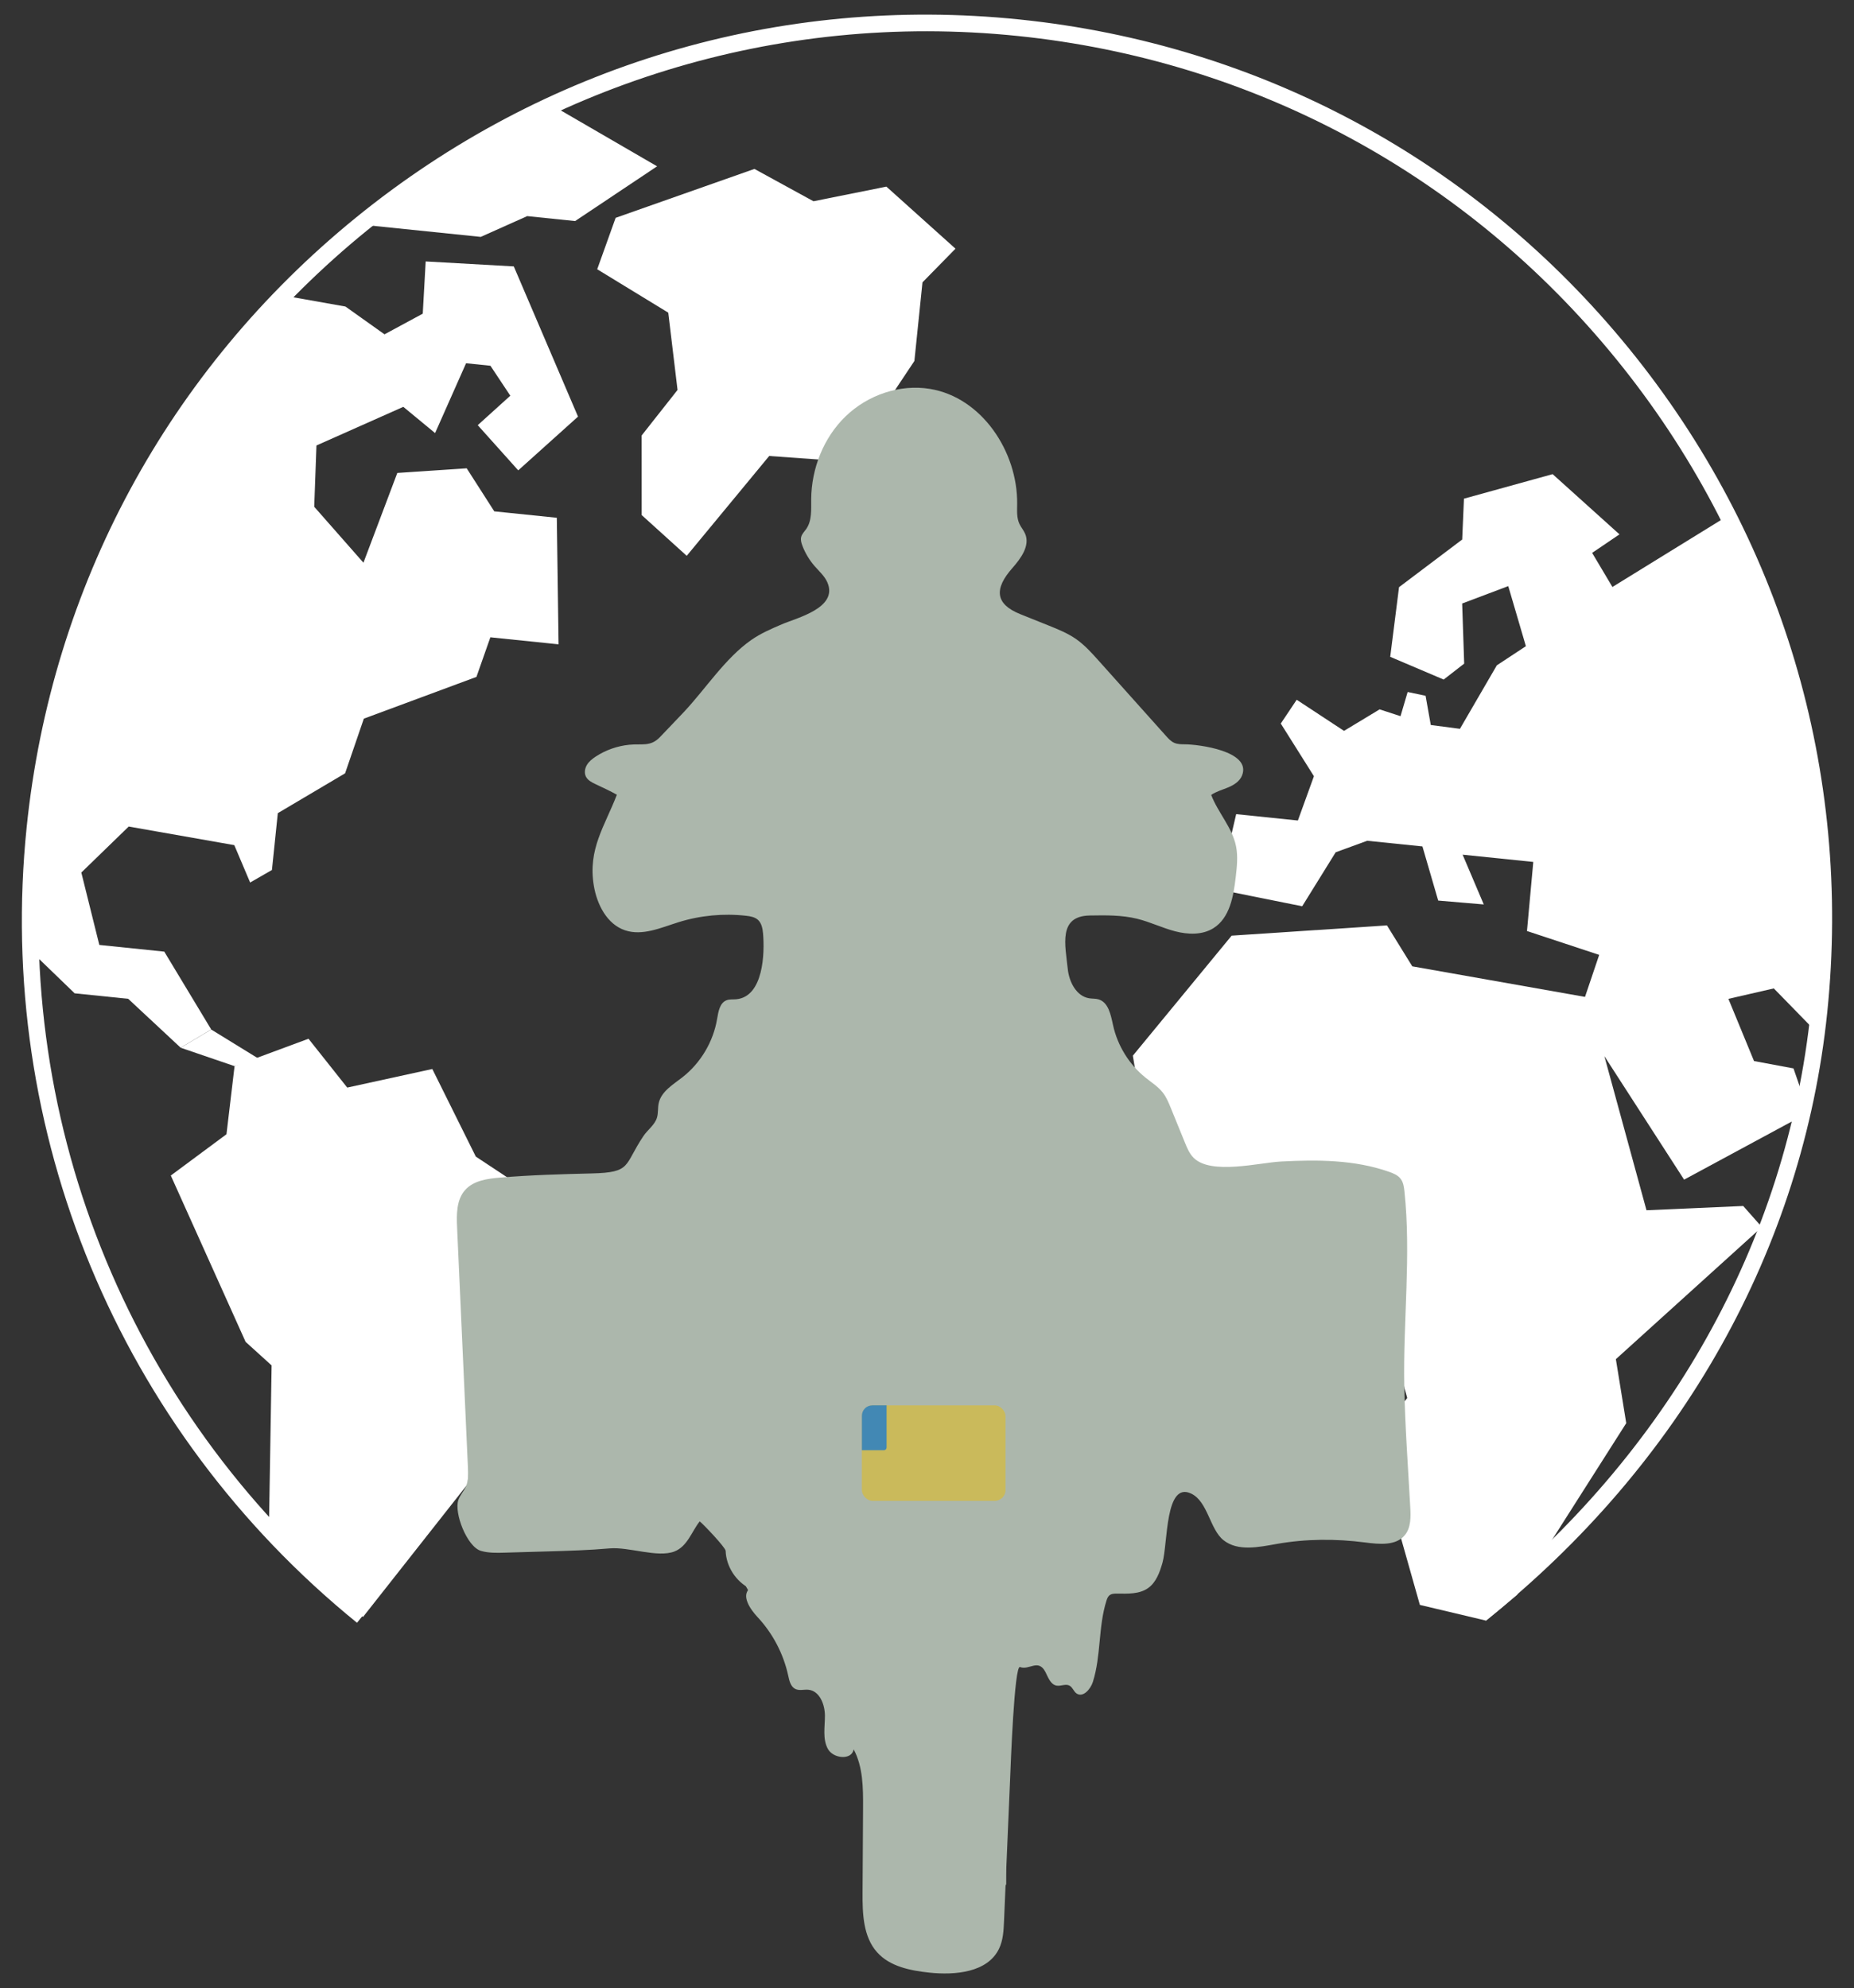
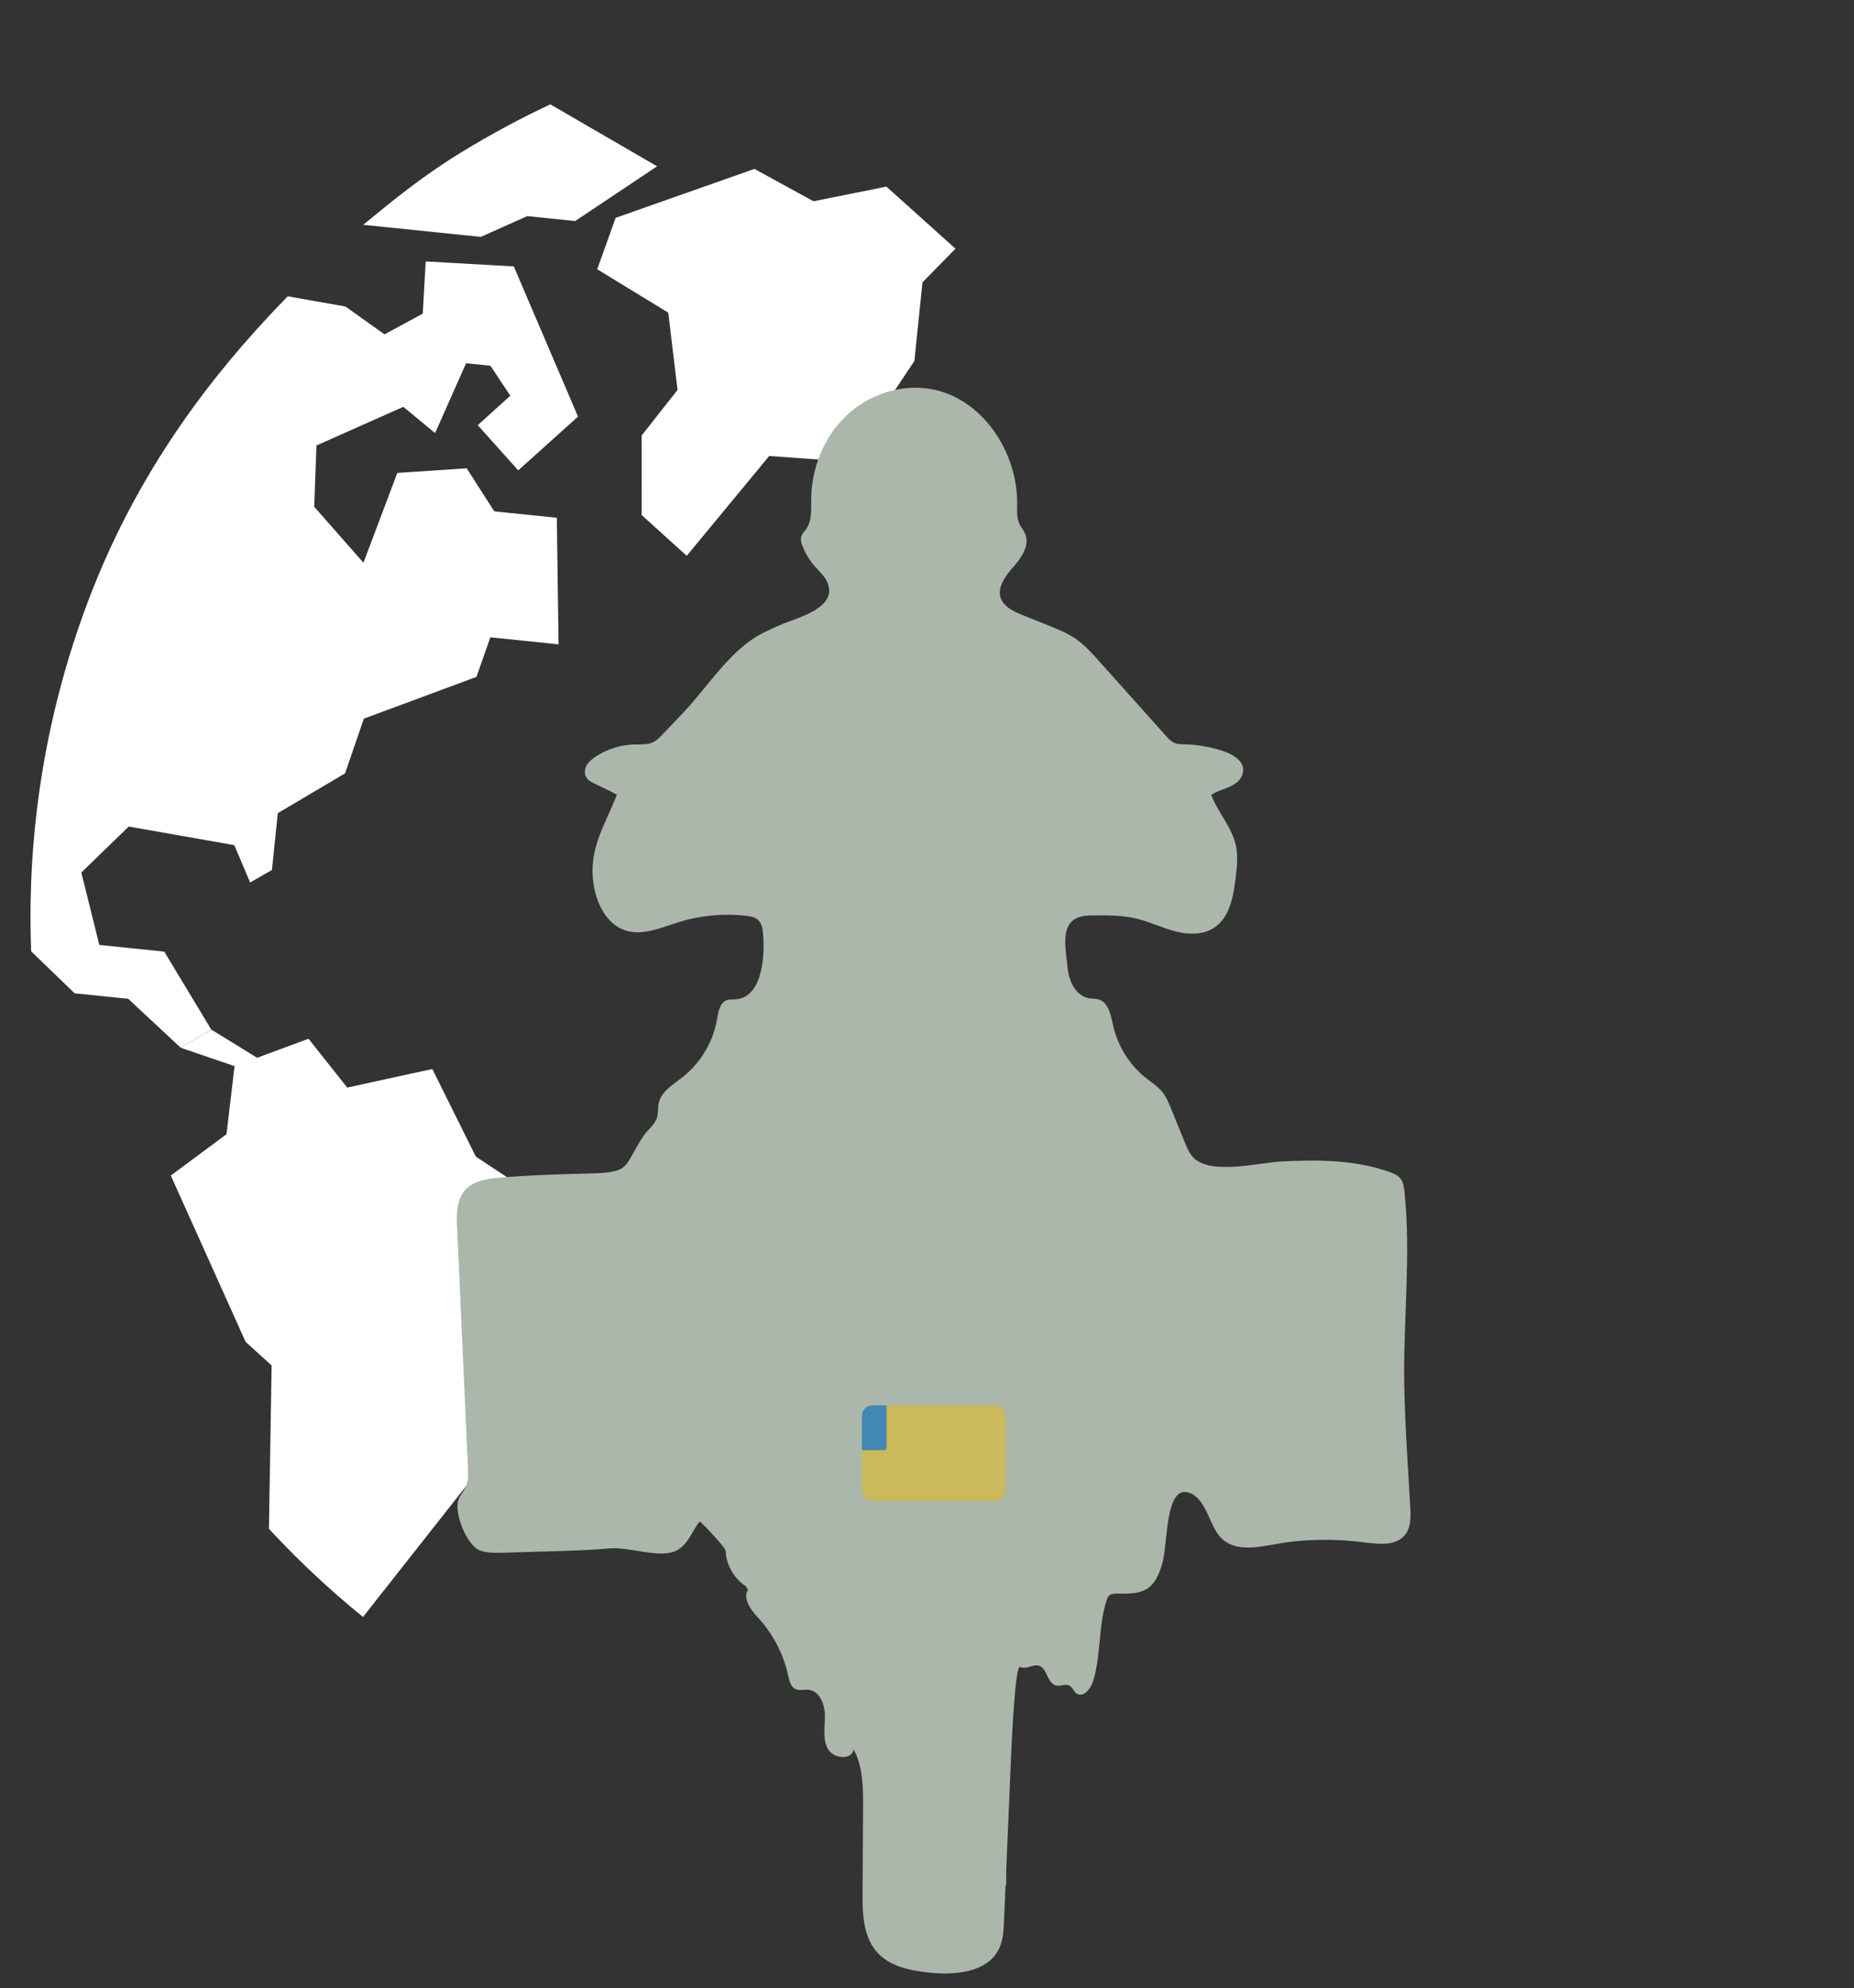
<svg xmlns="http://www.w3.org/2000/svg" viewBox="0 0 559.45 600">
  <rect x="0" y="0" width="559.45" height="600" fill="#333333" stroke="none" />
  <defs>
    <style>
      .cls-1 {
        opacity: .7;
      }

      .cls-2 {
        fill: #fff;
      }

      .cls-3 {
        fill: #d7bb39;
      }

      .cls-4 {
        fill: #1574b8;
      }

      .cls-5 {
        fill: #acb7ac;
      }
    </style>
  </defs>
  <g id="Layer_7" data-name="Layer 7">
-     <path class="cls-2" d="m107.72,489.73C35.84,431.35-1.42,341.58,8.05,249.59c7.47-72.57,42.75-137.88,99.34-183.91C163.98,19.65,235.11-1.59,307.67,5.88c72.57,7.47,137.88,42.75,183.91,99.34,46.03,56.59,67.27,127.72,59.8,200.29-7.33,71.19-43.92,136.38-103.05,183.55l-3.12-3.91c58.07-46.33,94.01-110.31,101.2-180.15,7.33-71.24-13.52-141.06-58.71-196.62-45.19-55.56-109.31-90.19-180.54-97.52C160.1-4.28,28.16,103.04,13.02,250.1c-9.29,90.31,27.29,178.44,97.86,235.75l-3.15,3.88Z" />
-   </g>
+     </g>
  <g id="Europe_Afrika_copy" data-name="Europe+Afrika copy">
-     <path class="cls-2" d="m448.46,489.09l-20.01-4.75-14.04-49.65,10.23-12.81-12.1-42.85-46.57-9.42-19.86-25.16-4.27-25.86,29.81-36.22,46.87-3.1,7.64,12.36,52.12,9.22,4.28-12.68-21.79-7.2,1.9-20.85-21.32-2.19,6.38,15.02-13.75-1.17-4.76-16.34-16.66-1.71-9.52,3.48-10.1,16.29-25.23-5.07,5.31-22.73,18.62,1.92,4.84-13.37-10-15.89,4.8-7.18,14.28,9.39,10.74-6.49,6.31,2.05,2.15-7.29,5.41,1.13,1.57,8.83,8.8,1.15,11.13-19.16,8.77-5.78-5.32-18.13-13.91,5.25.61,18.14-6.19,4.81-16.13-6.86,2.66-21.02,19.06-14.38.53-12.33,26.76-7.4,20.17,18.17-8.25,5.59,6.12,10.29,35.26-21.75c8.97,17.89,19.87,44.56,25.27,78.43,5.04,31.59,3.58,58.56,1.07,77.69-4.3-4.41-8.6-8.81-12.9-13.22l-13.7,3.15,7.73,18.77,11.91,2.22,3.44,9.96c-.11.54-.23,1.08-.35,1.62-.21.96-.42,1.9-.63,2.84-11.82,6.38-23.64,12.77-35.47,19.15l-24.06-37.28,12.71,46.52,29.19-1.29,5.62,6.36-44.05,39.87,3.13,19.31-32.96,51.82c-1.86,1.61-8.06,6.78-9.3,7.76Z" />
-   </g>
+     </g>
  <g id="South_America" data-name="South America">
    <path class="cls-2" d="m81.15,461.39l.81-49.32-7.85-7.12-22.57-50.19,16.8-12.46,2.44-20.55,22.31-8.27,11.69,14.74,25.67-5.61,13.13,26.44,41.42,27.37-21.46,28.83.22,13.89-54.22,68.84c-5.35-4.33-10.91-9.18-16.58-14.6-4.26-4.07-8.19-8.09-11.81-12Z" />
    <polygon class="cls-2" points="54.51 316.19 70.78 321.75 78.41 319.73 63.74 310.7 54.51 316.19" />
  </g>
  <g id="north-America">
    <path class="cls-2" d="m9.42,287.11l13.1,12.66,16.17,1.66,15.82,14.75,9.23-5.49-14.17-23.5-19.6-2.02-5.43-21.85,14.3-13.88,31.86,5.61,4.78,11.28,6.58-3.78,1.77-17.15,20.3-12.02,5.66-16.5,33.98-12.6,4.2-11.95,20.58,2.12-.53-38.19-18.87-1.94-8.32-12.99-20.94,1.4-10.22,27.09-14.85-16.88.67-18.5,26.21-11.66,9.59,7.92,9.35-21.08,7.35.76,6,9.04-9.83,8.89,12.22,13.64,18.04-16.22-19.38-45.33-26.59-1.5-.88,15.76-11.54,6.24-11.79-8.39-17.41-3.09c-15.83,16.28-41.63,45.09-58.62,87.81-18.29,46-19.71,86.65-18.8,109.89Z" />
-     <path class="cls-2" d="m109.59,67.84l35.48,3.65,14.02-6.27,14.46,1.49,24.73-16.52-32.22-18.7c-8.5,3.99-17.73,8.85-27.37,14.79-11.63,7.17-20.64,14.63-29.09,21.56Z" />
+     <path class="cls-2" d="m109.59,67.84l35.48,3.65,14.02-6.27,14.46,1.49,24.73-16.52-32.22-18.7c-8.5,3.99-17.73,8.85-27.37,14.79-11.63,7.17-20.64,14.63-29.09,21.56" />
    <polygon class="cls-2" points="185.77 65.74 180.21 81.26 201.65 94.36 204.45 117.68 193.62 131.42 193.63 155.44 207.22 167.74 232.11 137.61 255.71 139.3 275.92 108.94 278.36 85.21 288.32 75.05 267.47 56.32 245.47 60.74 227.65 50.98 185.77 65.74" />
    <polygon class="cls-2" points="267.56 141.01 279.6 140.46 277.28 150.56 266.56 157.79 256.72 153.16 267.56 141.01" />
  </g>
  <g id="bike">
    <g>
      <g>
        <path class="cls-5" d="m219.36,466.67c.35.86.81,1.67,1.36,2.41-.37-.54-.55-1.19-.78-1.81s-.56-1.23-1.12-1.58c.29.74.65,1.45,1.08,2.12-.46-.52-.55-1.31-1.08-1.74.41,1.16,1.05,2.22,1.69,3.27.7,1.15,1.41,2.31,2.11,3.46" />
        <path class="cls-5" d="m227.03,481.65c-1.89-3.55-3.41-7.29-4.53-11.15" />
        <path class="cls-5" d="m222.9,473.73c.73,2.95,2.33,5.67,4.55,7.75" />
        <path class="cls-5" d="m227.24,481.84c-.51-.63-.97-1.29-1.33-2.01-.22-.44-.4-.9-.59-1.35-1.03-2.48-2.33-4.85-3.87-7.06,1.07,2.4,2.3,4.72,3.52,7.05.24.46.49.93.73,1.39.24.46.48.91.76,1.35.43.67.96,1.29,1.55,1.82" />
        <path class="cls-5" d="m301.42,558.71c-.28,1.84-.36,3.7-.23,5.55.03.4.07.8.1,1.2.12,1.26.24,2.52.36,3.78,0,.09.03.19.12.21.3-1.81.14-3.7-.47-5.43" />
        <path class="cls-5" d="m301.22,569.2c.92-2.84.6-5.91.27-8.87-.1-.89-.2-1.77-.29-2.66" />
-         <path class="cls-5" d="m197.07,466.46c-.63.07-1.26.15-1.89.12-.42-.02-.83-.07-1.24-.11-.7-.06-1.41-.06-2.11-.07-1.03,0-2.05,0-3.08,0-.59,0-1.17,0-1.76.07-.37.04-.74.12-1.11.15-.48.05-.97.04-1.45-.03" />
        <path class="cls-5" d="m155.85,466.72c4.36-.04,8.73-.08,13.09-.12" />
        <path class="cls-5" d="m168.79,466.9c-4.89.05-9.77-.03-14.65-.24" />
        <path class="cls-5" d="m168.56,466.91c.9.09,1.79-.16,2.68-.3.44-.07.88-.11,1.31-.22" />
        <path class="cls-5" d="m170.49,467.14c3.15-.07,6.3-.14,9.46-.21,1-.02,2-.05,3-.07,5.35-.16,10.69-.53,16.01-1.03" />
-         <path class="cls-5" d="m141.01,451.21c0-1.3.72-2.58,1.83-3.26" />
        <path class="cls-5" d="m140.99,450.42c.43-1.52.96-3.01,1.6-4.46" />
        <path class="cls-5" d="m141.85,440.89c-.13,1.96-.45,3.91-.57,5.88s-.02,3.98.66,5.83" />
        <path class="cls-5" d="m141.94,439.92l-.13,1.14c-.11-1.16.16-2.35.75-3.34-.23.02-.34.28-.41.5-.52,1.71-.79,3.5-.81,5.29,0,.56.01,1.12-.02,1.68-.03.52-.1,1.05-.15,1.57-.16,1.66-.1,3.34.18,4.98" />
        <g>
          <path class="cls-5" d="m302.8,569.32l-5.2.14-.29-10.53,5.38-.15c.36,0,.67.27.69.62.09,1.63.16,3.32.2,5.08.03,1.37.05,2.7.05,3.99,0,.46-.37.83-.83.84Z" />
          <rect class="cls-5" x="358.27" y="376.38" width="11.95" height="7.24" />
        </g>
      </g>
      <g>
        <path class="cls-5" d="m137.96,370.99l-.03-.58c-.18-3.92-.21-8.28,2.38-11.23,2.54-2.9,6.77-3.48,10.62-3.8,9.18-.77,18.4-1.03,27.61-1.25,12.17-.29,9.64-2.39,15.62-11.29,1.28-1.9,3.37-3.3,4.06-5.48.45-1.42.23-2.96.54-4.42.76-3.54,4.3-5.6,7.15-7.82,5.51-4.31,9.33-10.73,10.48-17.63.37-2.18.79-4.85,2.87-5.63.91-.34,1.91-.2,2.88-.29,8.28-.77,8.63-14,8.11-19.85-.13-1.5-.43-3.11-1.54-4.12-.95-.86-2.3-1.09-3.57-1.23-6.83-.77-13.82-.11-20.39,1.94-5.29,1.65-10.88,4.21-16.13,2.45-5.46-1.83-8.48-7.78-9.43-13.46-1.85-11.06,3.29-17.94,6.95-27.46-2.08-1.17-4.26-2.16-6.43-3.19-1.12-.53-2.32-1.14-2.89-2.24-.57-1.1-.36-2.49.28-3.56.64-1.07,1.65-1.86,2.69-2.54,3.01-1.97,6.51-3.19,10.09-3.55,3.87-.39,6.42.7,9.32-2.37,2.37-2.5,4.77-4.97,7.13-7.48,6.59-7,12.46-16.24,20.35-21.76,2.83-1.98,6.02-3.36,9.19-4.72,4.57-1.97,17.15-4.96,13.78-12.69-.84-1.92-2.49-3.34-3.87-4.93-1.56-1.81-2.81-3.89-3.66-6.12-.32-.85-.59-1.77-.36-2.65.24-.93.98-1.63,1.53-2.41,1.75-2.52,1.47-5.85,1.49-8.92.06-9.28,3.7-18.59,10.36-25.04,6.66-6.45,16.36-9.82,25.51-8.3,15.6,2.58,26.46,18.92,26.28,34.73-.02,2.05-.18,4.2.7,6.05.49,1.03,1.27,1.9,1.71,2.94,1.53,3.59-1.28,7.43-3.87,10.36-5.48,6.21-5.25,10.83,2.41,13.9,2.8,1.12,5.6,2.24,8.4,3.37,2.96,1.19,5.95,2.39,8.55,4.23,2.51,1.78,4.59,4.09,6.65,6.39,6.78,7.58,13.57,15.16,20.35,22.74.73.82,1.5,1.66,2.5,2.1,1.01.45,2.16.44,3.27.45,3.97.02,20.12,2.01,17.19,9.4-.69,1.75-2.42,2.86-4.16,3.59s-3.59,1.22-5.15,2.28c2.06,5.37,6.34,9.83,7.49,15.46.63,3.08.27,6.27-.09,9.39-.67,5.75-1.8,12.27-6.7,15.35-3.38,2.13-7.75,1.96-11.61.95s-7.49-2.8-11.37-3.76c-4.67-1.16-9.55-1.08-14.37-1-9.57.17-7.39,8.88-6.63,16.14.41,3.92,2.61,8.25,6.51,8.85.92.14,1.87.06,2.76.32,3.03.87,3.72,4.72,4.4,7.8,1.35,6.18,4.87,11.86,9.79,15.82,1.8,1.45,3.82,2.71,5.24,4.54,1.08,1.39,1.76,3.05,2.42,4.68,1.41,3.47,2.83,6.94,4.24,10.4.66,1.63,1.36,3.3,2.59,4.55,5.25,5.29,19.78,1.49,26.41,1.14,10.95-.57,22.15-.56,32.62,3.12,1.3.46,2.64,1.01,3.47,2.11.8,1.05,1,2.42,1.14,3.73,2.05,19.17-.41,39.32-.05,58.64.23,12.25,1.14,24.5,1.81,36.74.16,2.92.23,6.14-1.62,8.4-2.7,3.3-7.77,2.78-12,2.23-8.84-1.15-17.86-1.11-26.64.44-5.48.97-11.75,2.33-16.1-1.13-4.11-3.26-4.72-11.62-9.69-14.03-8.02-3.9-7.04,14.98-8.74,20.91-.82,2.86-1.91,5.88-4.34,7.59-2.64,1.85-6.13,1.69-9.35,1.65-.8-.01-1.68.02-2.3.53-.48.4-.71,1.03-.9,1.63-2.5,7.9-1.59,16.58-4.09,24.48-.71,2.25-3.01,4.85-4.94,3.49-.88-.62-1.19-1.87-2.14-2.37-1.17-.61-2.61.25-3.91,0-1.79-.34-2.49-2.45-3.32-4.07-2.14-4.18-4.93-.44-7.68-1.53-1.72-.68-2.83,30.1-2.97,33.4-.62,14.41-1.23,28.83-1.85,43.24-.12,2.87-.27,5.84-1.53,8.42-3.47,7.12-13.19,8-21.07,7.16-5.72-.61-11.86-1.84-15.7-6.13-4.23-4.72-4.43-11.7-4.39-18.05.05-8.52.1-17.05.15-25.57.03-6.01,0-12.32-2.83-17.62-.59,3.35-6.15,2.84-7.79-.14s-.88-6.63-.89-10.02c-.01-3.4-1.6-7.49-4.98-7.83-1.31-.13-2.72.35-3.92-.22-1.43-.68-1.84-2.47-2.17-4.02-1.43-6.59-4.67-12.78-9.28-17.71-2.3-2.46-4.96-6.51-2.33-8.62-4.21-2.12-7.11-6.64-7.28-11.35-.04-1.04-6.87-8.19-7.82-8.89-2.38,2.95-3.68,7.55-7.63,9.08-5.1,1.97-13.72-1.44-19.55-.93-6.21.55-12.44.73-18.68.91-2.4.07-4.8.14-7.21.21-1.93.06-3.87.11-5.8.17-2.4.07-4.85.13-7.15-.54-4.22-1.24-8.19-11.53-6.8-15.39.54-1.49,1.69-2.68,2.31-4.14.73-1.71.66-3.64.57-5.5-1.08-24.01-2.16-48.02-3.25-72.04Zm220.06-16.5c.08-.04.16-.09.24-.13-.24-.33-.42-.76-.74-.96-.15-.09-.78.22-.84.45-.2.8-.31,1.64-.33,2.47-.01.48.29.88.87.91.58.03.86-.34.96-.83.06-.31,0-.64-.02-.97-.03-.32-.09-.63-.14-.94Zm3.71,22.91c-.13.2-.49.5-.52.83-.06.75.91,1.76,1.64,1.84.5.06.92-.29.93-.79.02-.68-1.16-1.89-2.05-1.88Zm-29.19-20.73c-.36.53-.67.82-.74,1.15-.1.5.37.88.88.81.5-.07.8-.4.69-.86-.08-.33-.43-.59-.83-1.1Z" />
        <rect class="cls-5" x="419.58" y="395.29" width="3.92" height="9.96" transform="translate(-9.63 10.39) rotate(-1.4)" />
        <rect class="cls-5" x="329.02" y="356.36" width="9.73" height="5.86" />
        <rect class="cls-5" x="354" y="351.94" width="6.06" height="7.34" />
      </g>
    </g>
    <g class="cls-1">
      <rect class="cls-3" x="260.07" y="424.12" width="43.35" height="28.82" rx="3.25" ry="3.25" />
      <path class="cls-4" d="m263.2,424.11h4.33v12.75c0,.44-.36.8-.8.8h-6.65v-10.42c0-1.72,1.4-3.12,3.12-3.12Z" />
    </g>
  </g>
</svg>